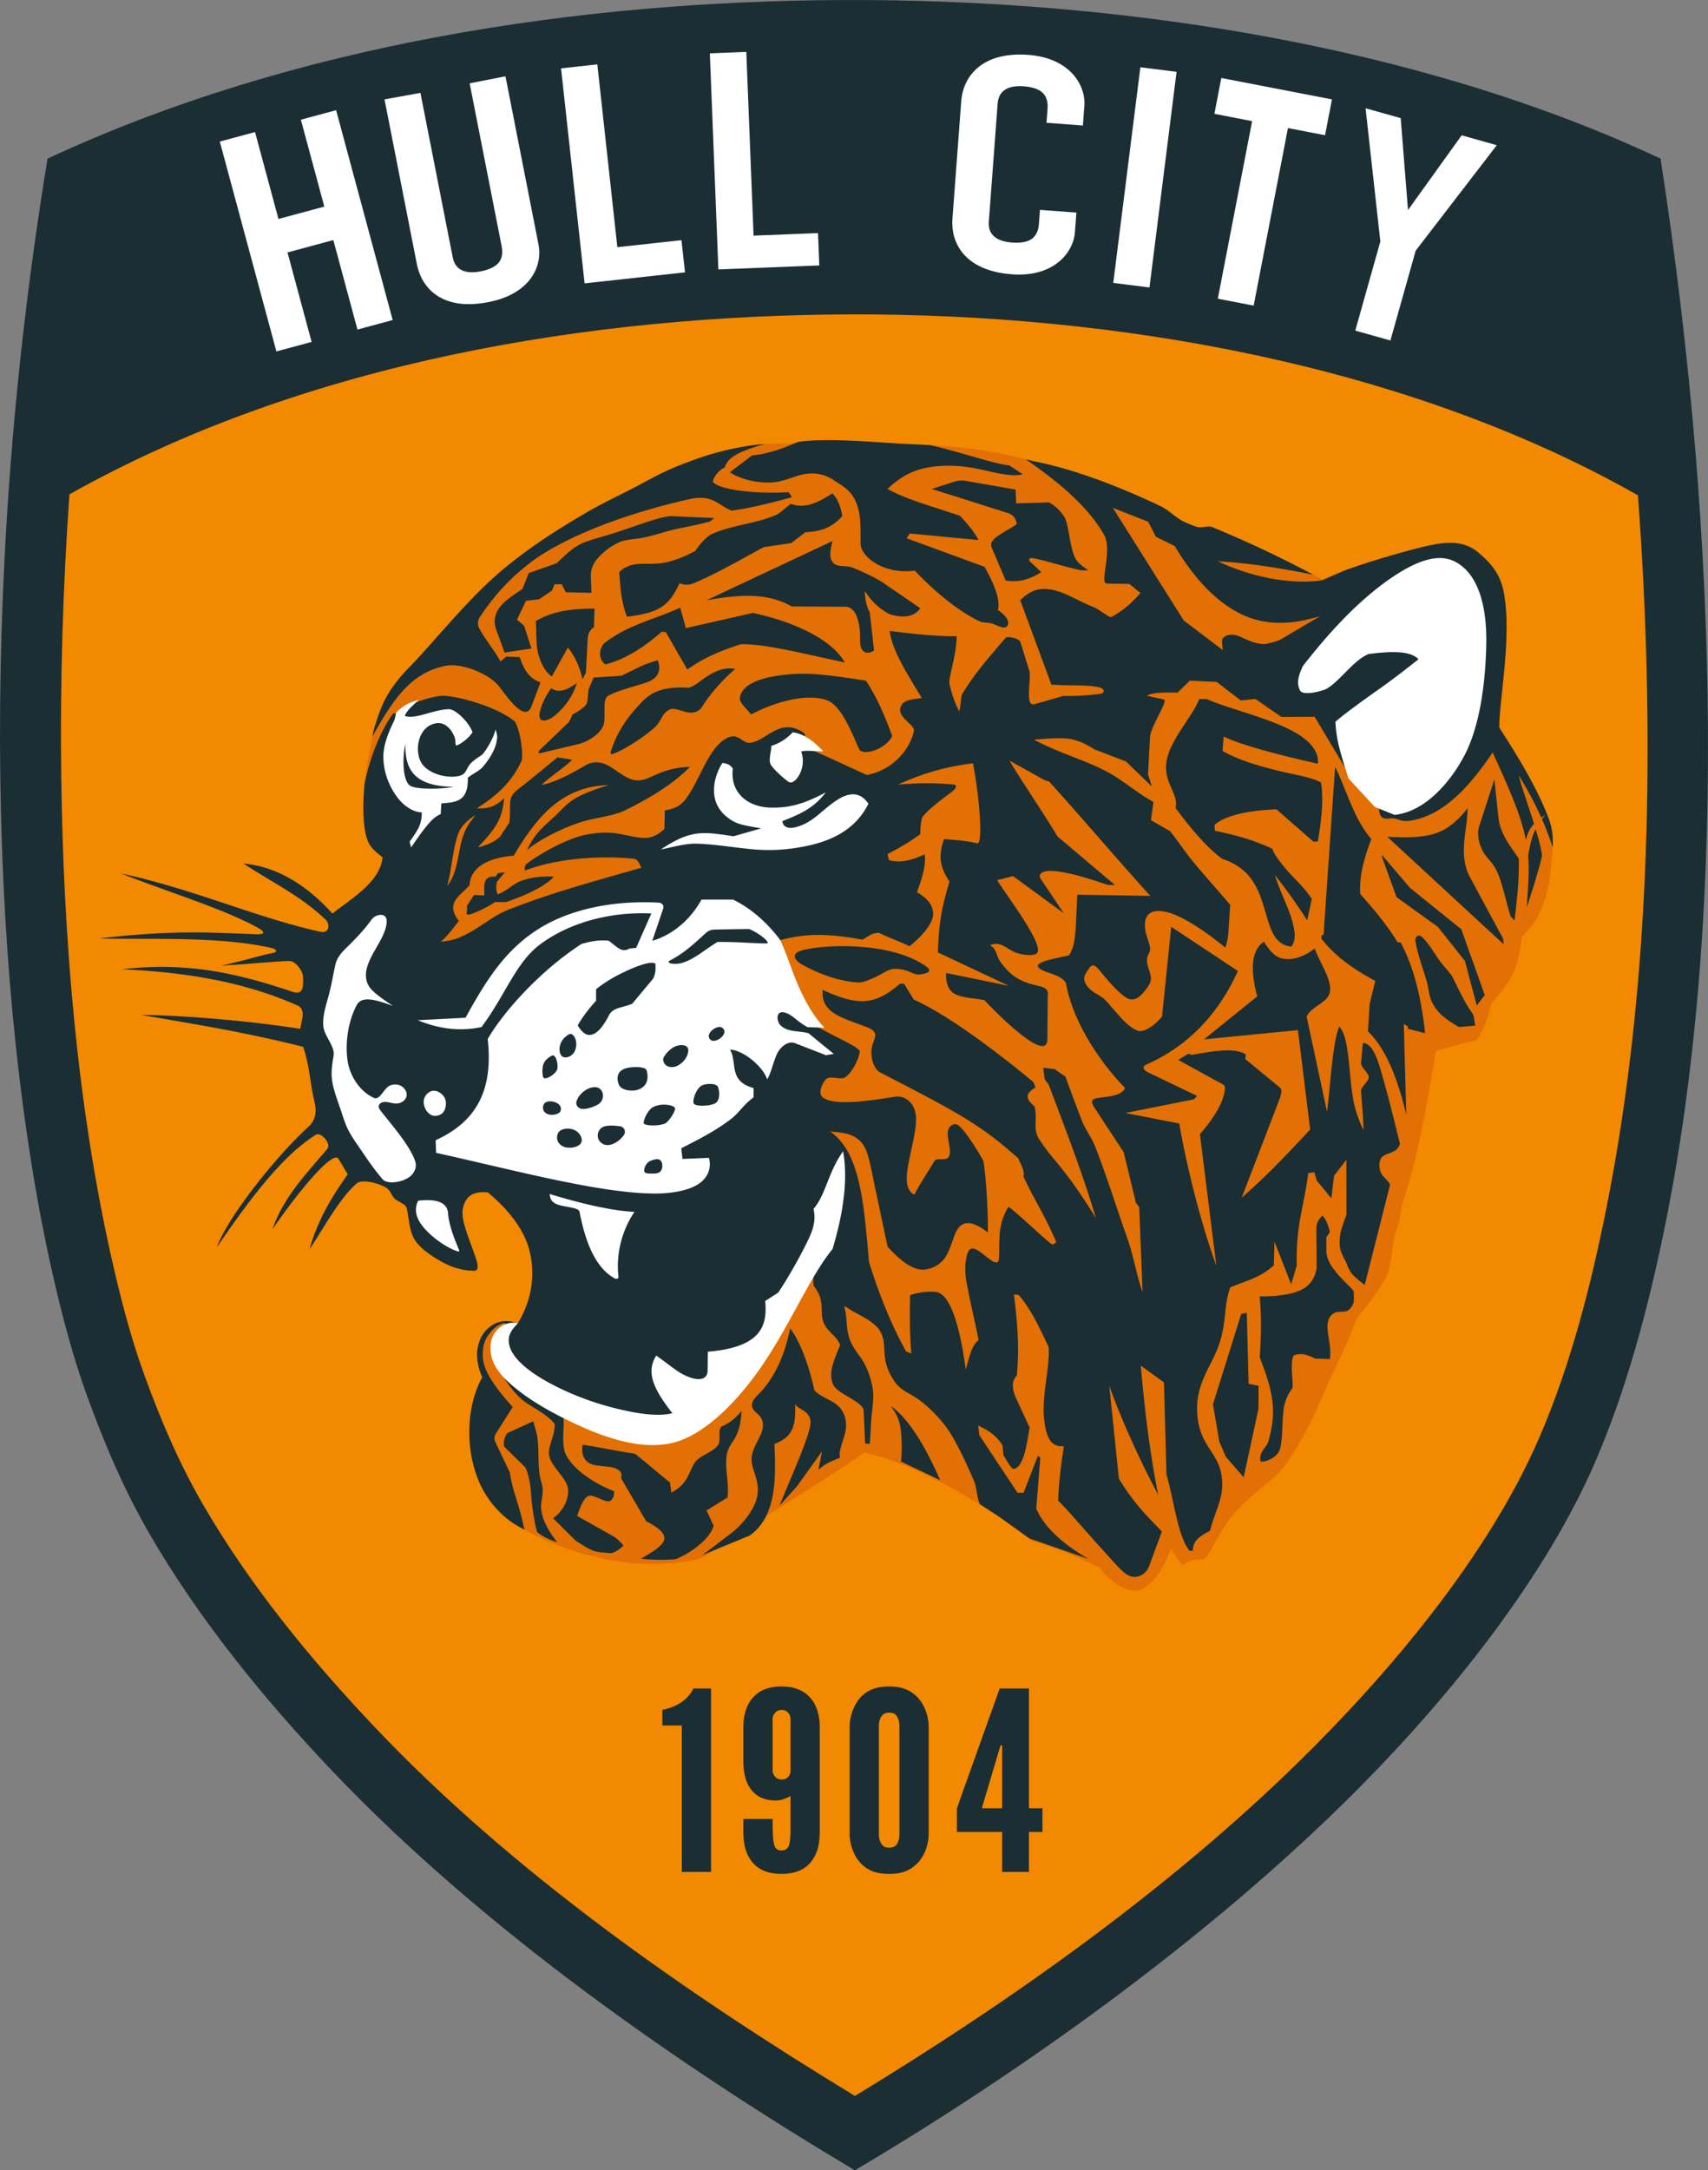
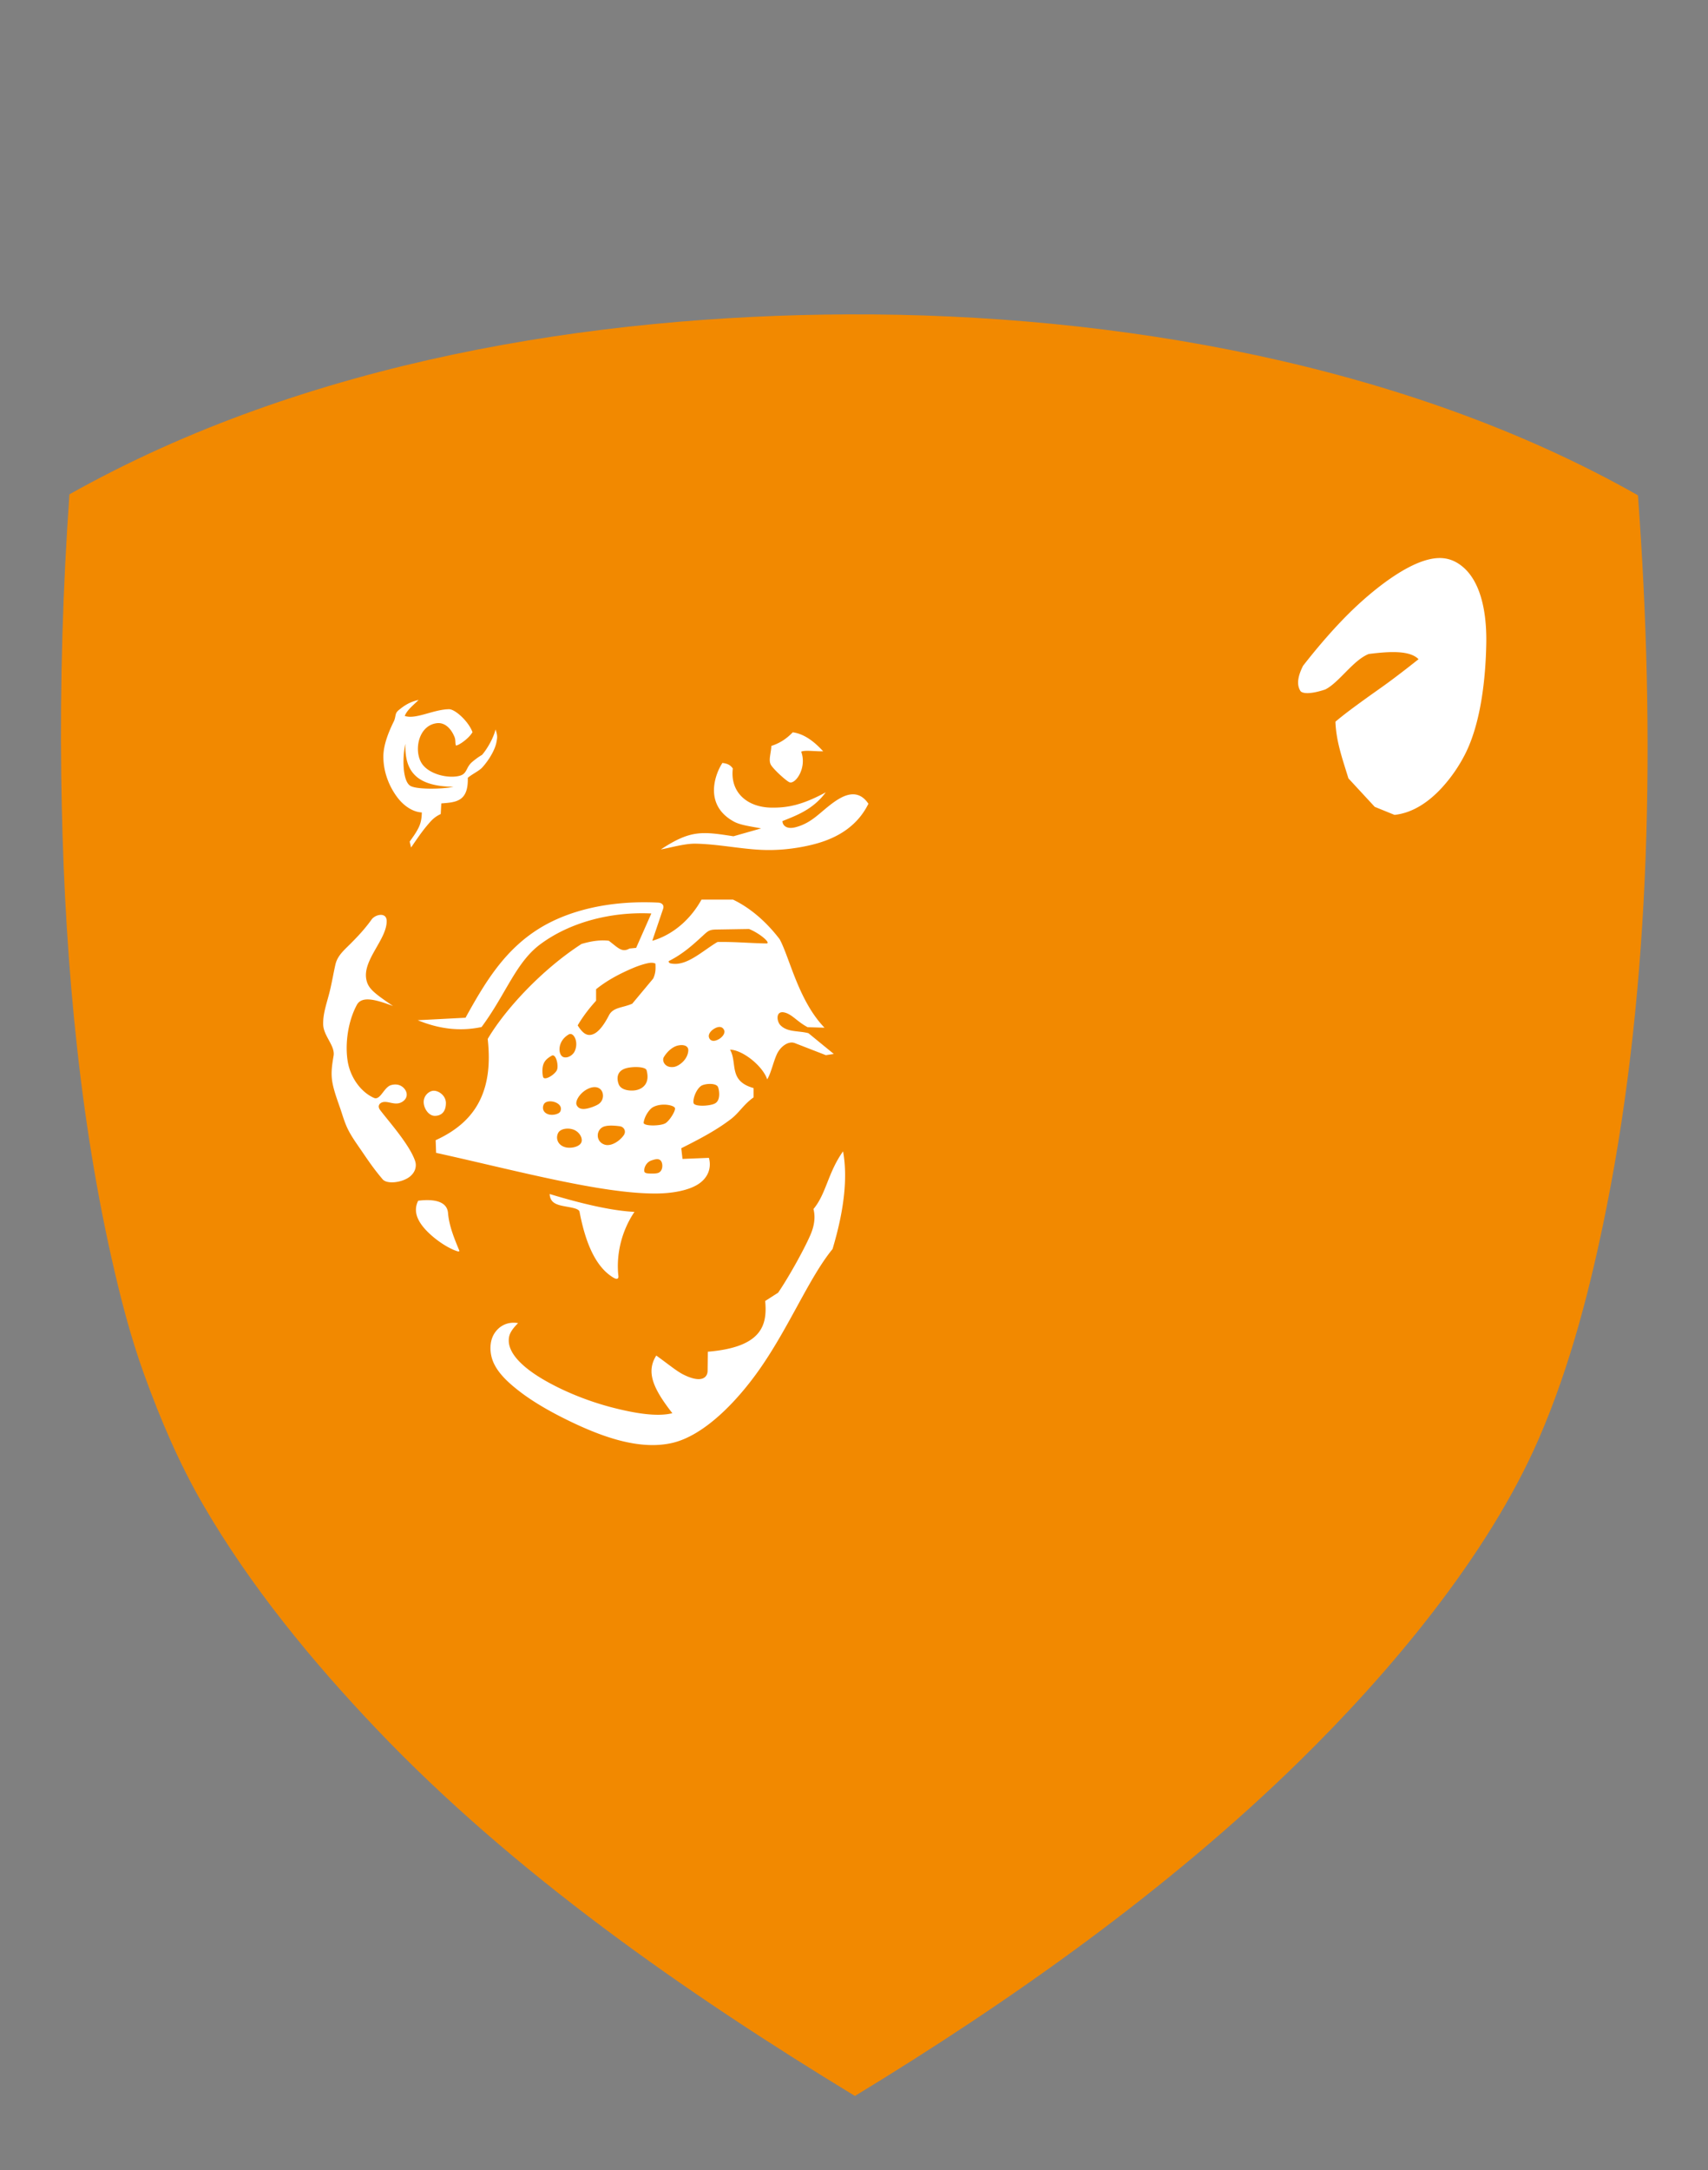
<svg xmlns="http://www.w3.org/2000/svg" width="446.338" height="566.934" viewBox="0 0 446.338 566.934">
  <rect x="0" y="0" width="446.338" height="566.934" fill="#808080" stroke="none" />
-   <path d="M86.901 178.911c64.212-29.92 139.011-41.158 207.758-41.43 71.636-.284 149.945 11.51 213.754 41.43 16.092 104.06 16.426 202.174 1.548 276.878-4.755 23.875-10.717 45.36-18.759 63.881-12.205 28.11-35.992 59.83-66.056 89.282-36.607 35.862-83.39 69.487-127.279 95.457-44.363-26.41-96.417-62.132-136.56-104.313-18.22-19.146-35.016-39.99-47.499-61.494-7.002-12.062-12.076-24.05-16.68-36.757-3.413-9.419-6.35-20.228-9.049-32.216-15.848-70.377-19.849-177.41-1.177-290.718Z" style="fill:#1b2e33;fill-rule:evenodd" transform="translate(-74.473 -137.475)" />
  <path d="M297.881 684.986c41.027-24.93 82.052-54.045 116.116-87.415 23.662-23.18 49.3-53.633 62.59-84.246 8.326-19.173 13.674-40.191 17.748-60.647 11.613-58.308 12.79-123.23 8.17-185.816-60.388-34.23-136.623-47.531-206.303-47.258-66.329.26-141.344 12.039-203.585 47.003-1.728 24.514-2.46 49.09-2.14 73.554.54 41.591 3.992 85.32 13.145 125.968 2.291 10.173 4.93 20.477 8.485 30.288 4.295 11.855 9.136 23.257 15.48 34.187 12.299 21.186 28.397 40.787 45.262 58.508 35.713 37.527 80.543 68.818 125.032 95.874" style="fill:#f28900;fill-rule:evenodd" transform="translate(-74.473 -137.475)" />
-   <path d="M247.55 588.205v-4.08c3.468-.673 6.54-2.39 8.137-5.587h4.6v47.916h-7.642v-38.25zm21.182.177c0-.38.023-.891.082-1.543q.106-.978.425-2.151a10.8 10.8 0 0 1 .979-2.369c.436-.771 1.026-1.478 1.745-2.13s1.64-1.173 2.736-1.564 2.44-.598 4.01-.609c1.533.011 2.842.218 3.95.609q1.645.585 2.76 1.565a8.5 8.5 0 0 1 1.78 2.13c.437.792.767 1.585.98 2.368q.317 1.174.424 2.151c.059.652.094 1.163.082 1.543v27.25q.018.897-.07 2.054a14 14 0 0 1-.378 2.412 9.9 9.9 0 0 1-.967 2.445 8.5 8.5 0 0 1-1.745 2.216q-1.096 1.01-2.76 1.597c-1.109.402-2.464.609-4.057.62-1.592-.011-2.948-.218-4.056-.62q-1.663-.585-2.76-1.597a8.4 8.4 0 0 1-1.745-2.216 9.8 9.8 0 0 1-.967-2.445c-.2-.837-.33-1.64-.378-2.412a22 22 0 0 1-.07-2.054v-2.998h7.641c0 1.586.024 2.922.071 3.987.047 1.076.142 1.913.283 2.532.142.608.366 1.054.672 1.314.319.261.755.392 1.31.381.46 0 .849-.098 1.167-.304.318-.196.566-.511.743-.935.141-.424.248-.967.318-1.619.071-.663.107-1.445.107-2.358v-8.996a12.3 12.3 0 0 1-1.91.858 6 6 0 0 1-1.911.315c-1.31-.01-2.441-.195-3.385-.564-.932-.37-1.71-.87-2.335-1.478a7.8 7.8 0 0 1-1.498-2 10.8 10.8 0 0 1-.837-2.238 15.5 15.5 0 0 1-.354-2.151 19 19 0 0 1-.082-1.673zm12.312-2.086c0-.207-.071-.49-.213-.815-.141-.337-.389-.641-.731-.913-.342-.26-.802-.413-1.392-.423-.542.01-.978.163-1.332.423a2.66 2.66 0 0 0-.755.913c-.165.326-.247.609-.247.815v13.886c0 .206.082.489.247.815.165.337.413.64.755.913.354.26.79.412 1.333.423.542-.01.978-.13 1.309-.347a2.13 2.13 0 0 0 .754-.783c.153-.304.248-.576.272-.825zm36.112 30.314c0 .979-.164 1.902-.377 2.782-.21.87-.516 1.68-.896 2.434a9.8 9.8 0 0 1-1.227 1.88c-.503.6-1.116 1.14-1.816 1.64a8.3 8.3 0 0 1-2.512 1.206c-.967.283-2.227.424-3.5.424s-2.546-.141-3.537-.424a8.2 8.2 0 0 1-2.547-1.206c-.7-.5-1.297-1.043-1.78-1.64a10.4 10.4 0 0 1-1.192-1.88 11.3 11.3 0 0 1-.896-2.434c-.213-.88-.377-1.803-.377-2.782v-28.228c0-.946.164-1.858.377-2.727.211-.859.518-1.668.896-2.423.33-.658.708-1.294 1.191-1.912a8.3 8.3 0 0 1 1.781-1.674c.708-.5 1.557-.89 2.547-1.184s2.263-.446 3.536-.446 2.534.152 3.501.446c.967.293 1.805.684 2.512 1.184a9 9 0 0 1 1.816 1.674 10.5 10.5 0 0 1 1.227 1.912c.378.755.685 1.564.896 2.423.213.869.377 1.781.377 2.727zm-7.641-28.228q0-.976-.236-1.695c-.16-.486-.392-.932-.755-1.304-.168-.172-.403-.289-.672-.38-.273-.093-.706-.141-1.024-.141-.448 0-.952.102-1.26.271q-.458.252-.732.652a3.6 3.6 0 0 0-.412.837 4 4 0 0 0-.224.826 7 7 0 0 0-.06.934v28.228c0 .674.097 1.26.272 1.739.178.488.43.907.79 1.26.171.169.39.29.637.38.25.093.67.145.988.142.661-.007 1.322-.182 1.673-.51.357-.335.573-.76.732-1.25.077-.24.182-.489.223-.783a7 7 0 0 0 .06-.978zm26.835 27.642h-11.817v-6.194l11.18-31.292h7.641v31.292h3.538v6.194h-3.538v10.43h-7.004zm-5.307-6.194h5.307v-16.428h-.425l-.425 1.434z" style="fill:#1b2e33;fill-rule:evenodd" transform="translate(-74.473 -137.475)" />
-   <path d="m372.475 155.043 9.462 1.19-7.082 56.334-9.463-1.19zm50.07 8.391-1.81 9.364-9.689-1.873-8.965 46.383-9.364-1.81 8.966-46.383-9.861-1.906 1.81-9.364zm-79.331-11.621c10.924.818 15.023 8.002 14.628 13.282l-.387 5.165-9.51-.712.272-3.626c.31-4.136-2.166-5.585-6.237-5.9-3.867-.298-6.535.982-6.798 4.49l-2.31 30.865c-.263 3.508 2.185 5.17 6.053 5.45 4.073.296 6.736-.768 7.046-4.904l.27-3.626 9.511.712-.386 5.164c-.396 5.28-5.519 11.775-16.443 10.957-12.78-.957-16-8.612-15.562-14.465l2.31-30.866c.439-5.852 4.902-12.932 17.543-11.986m-141.082 64.575c11.298-2.22 14.101-9.764 13.08-14.957l-8.651-44.027-9.358 1.84 8.354 42.513c.8 4.069-1.485 5.804-5.49 6.6-3.803.755-6.605-.196-7.284-3.648l-8.444-42.97-9.385 1.698 8.471 43.11c1.132 5.76 6.132 12.312 18.707 9.84zm-70.222-41.936 9.208-2.483 6.124 22.703 11.977-3.23-6.124-22.704 9.208-2.483 14.786 54.819-9.207 2.484-6.304-23.37-11.976 3.231 6.303 23.37-9.208 2.483zm95.332 37.044 26.235-2.876-.922-8.41-16.755 1.836-5.235-47.752-9.48 1.04zm34.958-3.639 26.372-1.043-.334-8.454-16.842.666-1.897-48-9.53.376zm182.218-4.898-6.603 23.46-9.18-2.585 6.55-23.272-3.86-34.81 9.18 2.584 1.907 24.007 14.024-19.523 9.18 2.584z" style="fill:#fff;fill-rule:evenodd" transform="translate(-74.473 -137.475)" />
-   <path d="M174.448 361.427c-1.607-1.264-3.12-2.54-3.78-4.074-1.8-4.184-1.704-14.496.671-24.69.404-1.734.456-3.466.994-5.162.84-2.651 1.647-5.22 2.916-7.587 1.632-3.043 3.846-5.755 5.948-7.884 6.42-6.505 15.146-17.706 24.28-25.43 6.903-5.837 14.262-10.55 21.87-15.016 3.85-2.26 7.767-4.14 11.717-6.145 2.933-1.489 5.673-3.07 8.424-4.406 2.667-1.295 5.348-2.352 8.23-3.395 8.275-2.998 17.265-4.723 24.932-4.245 7.474-1.926 21.176-.415 30.5.043 9.962.49 19.047.672 33.35 4.514 12.476 2.391 25.808 8.221 33.039 11.652 2 .949 3.252 2.224 5.01 3.4 1.366.916 2.93 1.497 4.601 2.1 1.169.42 2.978-.393 4.141.087 9.233 3.813 18.425 8.105 28.646 13.648 6.671-2.886 16.037-5.815 24.342-7.985 6.667-1.741 12.087-2.733 16.431.9 3.657 3.06 5.953 5.936 6.807 10.88 2.025 11.713-1.331 27.976-1.25 34.917 3.062 4.79 9.115 14.041 12.684 23.12 1.835 4.668 1.327 7.683.884 12.698-.88 9.952-3.587 14.952-7.63 18.742-.382 3.4-1.283 7.48-2.306 9.607-1.151 2.393-3.417 5.413-5.665 7.739-.557 2.348-1.593 6.883-4.057 9.778-3.8.825-7.268 1.893-10.454 2.655-1.674 9.86-3.587 21.982-6.853 33.694a147 147 0 0 1-1.724 5.717c-.756 2.339-.724 4.65-1.56 6.924-1.638 4.463-1.095 8.994-2.808 12.643-1.713 3.648-5.494 8.12-7.253 10.38-1.278 1.933-1.719 4.099-2.787 6.41-2.19 4.736-4.793 10.095-7.02 15.35-2.418 5.706-5.457 11.318-8.429 15.836-1.558 2.368-3.135 4-5.289 5.752-2.441 1.986-5.55 4.408-8.763 7.954-4.18 4.613-6.42 11.094-8.283 12.344-2.278-.239-3.773.296-5.368 1.402-1.261-1.501-2.185-2.58-3.154-4.306-2.54 7.22-5.713 9.726-7.903 10.765-2.333 1.107-7.52-1.305-10.605-5.726-5.627-2.86-12.712-5.627-17.957-7.126-12.505-9.7-29.046-19.58-43.574-22.992-13.989 9.67-27.978 17.61-41.967 27.28-4.043 1.426-8.258 1.681-12.489 1.789-13.821.352-27.825-4.919-36.613-10.155-4.042-2.408-7.91-6.804-9.944-11.965-3.39-8.602-2.944-19.341 1.12-26.59-3.124-7.093-.343-12.676 3.897-14.269 1.66-.623 3.543-.517 5.383.17 3.764-6.072 4.519-12.893 3.15-18.68-1.457-6.162-6.165-11.556-10.96-15.529-3.915-.396-5.802 1.01-6.51 4.053s1.504 7.584 3.45 13.453c.814 2.457.207 2.966-.605 2.956-4.599-.054-7.978-1.976-10.656-3.712-6.543-4.24-5.687-6.786-6.86-12.544-.265-1.298-2.41-1.743-3.228-2.628-.82-.886-.929-1.773-1.893-2.622-1.624-1.23-6.371-2.507-7.882-1.388-4.749 4-9.28 12.772-12.403 17.193 2.436-8.583 6.68-14.796 9.976-19.5-.617-.926-1.88-3.21-2.497-4.135-1.677-1.98-10.786 9.126-17.148 18.455 2.836-8.53 9.593-15.285 14.34-21.022 1.023-1.236-1.655-4.465-3.02-3.621-9.55 5.9-18.536 18.735-25.869 29.315 3.157-8.416 15.924-24.11 23.822-31.305 2.469-2.249 2.107-4.864 1.567-7.107-1.031-4.284-1.17-8.972-2.862-13.878-15.106-3.776-26.098-5.53-42.334-8.337 13.7.242 29.07 1.732 41.586 3.643.31-2.061 1.565-5.09-.734-6.108-11.797-5.222-25.94-8.552-45.79-9.453 18.018-2.07 31.294 1.506 44.561 5.913 2.76.917 2.835-1.437 2.652-4.09-.106-1.554-2.024-3.999-3.525-3.983-3.355.035-10.229.793-17.767 1.19 6.192-1.293 9.313-2.463 13.41-3.259 1.215-.236 1.256-.973-.419-1.355-13.67-3.114-32.165-2.13-44.774-2.468 18.314-2.152 27.81-1.605 40.4-1.1.641.026 4.503.262.607-1.856-9.069-4.93-23.635-9.344-35.453-14.016 19.271 4.18 34.584 11.298 51.916 15.21 2.769.624 2.63-2.127 1.563-3.138-6.407-6.07-12.746-9.018-21.505-14.659 9.1.805 16.962 6.08 23.262 13.078 4.32-3.556 12.496-8.082 13.1-14.708" style="fill:#e27005;fill-rule:evenodd" transform="translate(-74.473 -137.475)" />
-   <path d="M219.22 366.474c-2.268 2.527-7.333 4.886-12.484 6.63l-2.908.016c-2.343 1.536-4.759 2.662-6.886 3.336l-.59-.303a4.8 4.8 0 0 0 .125-1.983l1.858-2.908 2.71.118c-.031-2.617-.225-4.332 1.57-4.839.413-.116.67-.045 1.359-.067l.646-.91 1.777-.214-2.062 2.459c-.2 1.102-.352 2.214.22 3.292 2.252-.79 3.981-2.753 6.137-3.528 2.773-.997 5.442-1.227 8.527-1.099zm-47.397-36.645c.122-.782.266-1.559.51-2.329.84-2.65 1.647-5.22 2.916-7.586 1.632-3.043 3.846-5.755 5.948-7.884 6.42-6.505 15.146-17.706 24.28-25.43 6.903-5.837 14.262-10.55 21.87-15.016 3.85-2.26 7.767-4.14 11.717-6.145 2.933-1.489 5.673-3.07 8.424-4.406 2.667-1.295 5.348-2.352 8.23-3.395 6.082-2.203 12.55-3.72 18.595-4.178-4.851 1.402-9.728 2.986-10.386 6.086-1.777.754-3.415 3.167-3.091 3.92 2.23 2.13 11.462 3.04 19.731 2.582l.86 1.318c-4.9 1.346-10.823 2.841-15.723 3.489-3.5-1.293-4.578-3.996-10.178-3.188-22.475 4.963-36.285 12.121-42.005 16.435-2.1 1.584-4.73 3.798-6.899 6.06-2.787 2.909-4.996 5.901-6.263 7.745-.889 1.293-1.433 2.277-.51 3.967 1.529 2.798 3.901 5.6 5.433 8.4q.727-.645 1.454-1.292l3.554.162c1.185 3.554 2.618 5.61 5.419 6.58l-2.328 6.226c-1.646 4.405-6.213-2.204-8.435-5.113-2.517-3.297-9.805-6.285-14.043-5.432-8.926 1.798-13.577 8.501-19.08 18.424m227.004 150.888-7.38 23.587 1.682 9.846 1.705 3.899 4.64 5.319 3.876-17.933v-5.977l-2.585-.485-.484-18.58zm21.207-25.688c-1.02 1.077-1.58 1.992-1.572 3.232l.075 10.662c-.954 4.046-3.038 7.19-14.885 7.205.512 5.44.372 10.459.022 15.898 1.987 5.237 3.474 9.53 3.461 14.338-.007 2.519-.484 5.047-1.182 7.583-.477 1.734-2.802 2.97-2.015 5.36 2.012-.005 4.972-1.513 5.207-4.157.56-3.021.354-6.473.775-9.619.288-2.152 1.227-4.097 2.331-5.508.162-2.154-.742-6.732.308-8.482 1.888-.74 3.636-.176 5.524.808l3.89.155c.633-3.604-1.236-7.526-.363-10.159.366-1.106 1.252-1.996 2.41-2.149 1.252-.165 2.237.121 3.09-.714 1.322-1.295 1.246-2.273 1.077-4.839-2.277-2.504-7.109-6.372-7.109-10.457v-3.502l.932-1.373c-.506-1.972-1.038-3.388-1.976-4.282m44.957-113.971.983 9.356c.104.99.247 1.947.514 2.818 1.005 3.275 2.66 5.26 4.878 8.536.107 5.252-.35 9.874-1.131 16.177l-.991-1.087c-1.062-3.146-2.414-10.003-4.044-12.636-1.245-2.008-2.43-2.907-3.227-4.406-1.245-2.341-1.556-4.818-.885-6.698zm-18.732 41.345c1.874 1.94 2.712 3.633 4.318 5.9.963 1.36 2.326 2.73 3.275 4.042 1.932 3.723 3.14 6.719 5.476 9.956.347.481.453 2.555.729 3.087l-4.362.367c-3.608-2.181-5.507-3.513-7.012-6.506-.788-1.565-.93-3.918-1.42-5.587-.929-3.165-2.334-6.859-2.922-10.392-.162-.972.765-2.06 1.918-.867m-10.759-21.4 3.915 10.825 10.787 7.754 7.087 8.908 3.091 11.632 2.1-2.703-6.139-17.197-13.41-10.818-7.156-8.381zm22.457-12.374c.094 2.878-.786 6.533-.934 10.023-.123 2.89.344 5.67 1.492 7.8l8.792 16.298.085 1.378-30.394-28.068c5.007.283 9.594.23 13.123-1.07 3.315-1.222 6.03-4.005 7.836-6.361m-253.29 145.79c1.494 3.332 3.69 6.438 6.195 8.634 1.267 1.11 3.125 2.052 5.065 3.362 1.327.896 2.92 2.117 3.506 3.094-.018 3.761-2.274 6.329-1.252 8.932 1.19 3.028 4.843 5.652 4.78 8.503-.054 2.41-1.187 5.106-3.947 7.13l5.895 5.853c3.204 2.051 4.32 2.968 7.562 3.128 1.524.075 2.045.728 4.908-1.82-.613-.823-1.62-1.874-2.677-2.468l-9.409-5.286c.677-1.939 1.596-4.656 2.957-5.237 1.36-.58 4.657 2.118 5.82 1.22.594-.46.904-1.306.904-2.424-5.248-2.095-10.214-5.358-12.413-9.17-2.066-3.582.313-9.682-1.556-12.92zm6.833 42.642a64 64 0 0 1-2.176-1.238c-4.042-2.408-7.91-6.804-9.944-11.965-3.39-8.602-2.943-19.341 1.12-26.59-3.124-7.093-.343-12.676 3.898-14.268a6.6 6.6 0 0 1 2.093-.408l.05-.001h.003l.127-.002h.224l.033.002h.018l.046.001h.006l.05.002h.008l.065.004h.03l.034.003h.016l.048.004h.003l.051.004h.01l.065.006.028.002.036.003h.015l.102.01.013.002.039.004.025.003.065.008h.013l.051.008h.001l.05.007.015.002.037.005.028.004.023.003.042.007.01.001.051.008h.004l.048.009.017.003.035.006.03.006.022.004.044.008h.008l.051.01.006.002.046.009.02.004.032.007.033.007q.682.145 1.363.4c3.764-6.072 4.519-12.894 3.15-18.681-1.458-6.162-6.166-11.555-10.96-15.529-3.915-.396-5.802 1.01-6.51 4.053s1.503 7.585 3.45 13.453c.814 2.457.207 2.966-.606 2.957-4.598-.054-7.977-1.977-10.656-3.713-6.543-4.24-5.686-6.786-6.86-12.544-.265-1.298-2.409-1.742-3.228-2.628s-.928-1.773-1.893-2.621c-1.623-1.231-6.37-2.508-7.88-1.388-4.75 4-9.28 12.772-12.404 17.192 2.436-8.582 6.68-14.795 9.976-19.5-.617-.926-1.88-3.21-2.498-4.135-1.677-1.98-10.785 9.126-17.147 18.455 2.835-8.529 9.593-15.285 14.34-21.021 1.023-1.237-1.655-4.465-3.02-3.622-9.55 5.9-18.536 18.736-25.869 29.315 3.157-8.416 15.923-24.109 23.822-31.305 2.468-2.248 2.107-4.864 1.567-7.107-1.032-4.284-1.171-8.971-2.863-13.877-15.105-3.777-26.097-5.53-42.333-8.338 13.7.242 29.07 1.732 41.585 3.643.31-2.061 1.565-5.09-.733-6.108-11.798-5.222-25.94-8.552-45.79-9.453 18.018-2.07 31.294 1.506 44.561 5.914 2.76.916 2.835-1.438 2.652-4.092-.107-1.552-2.024-3.998-3.525-3.982-3.355.035-10.229.794-17.767 1.19 6.192-1.292 9.313-2.463 13.41-3.259 1.214-.236 1.256-.973-.419-1.354-13.67-3.114-32.165-2.13-44.774-2.469 18.314-2.152 27.81-1.605 40.4-1.1.64.026 4.503.262.607-1.856-9.069-4.93-23.635-9.344-35.453-14.016 19.27 4.181 34.584 11.298 51.916 15.21 2.768.624 2.63-2.126 1.562-3.137-6.406-6.071-12.745-9.018-21.504-14.66 9.1.806 16.962 6.08 23.262 13.079 4.32-3.557 12.495-8.083 13.1-14.709-1.607-1.264-3.12-2.54-3.78-4.074-1.242-2.884-1.581-8.683-.893-15.347 1.397-6.657 4.047-13.38 7.222-17.88.428-.657 1.094.008 1.742-.425 1.323-.884 1.54-1.445 3.296-2.252 1.973-.907 5.53-2.02 7.778-2.194 3.42-.263 14.796 2.831 19.254 6.77 1.249 2.277 2.09 7.1 1.777 9.96-1.964 4.64-5.488 8.718-11.735 12.622 2.37.162 4.739-.204 7.108-2.628-.498 5.1-1.76 7.524-6.881 12.828 1.845-.365 4.124-1.255 5.731-2.662l2.442-3.655c.253-.864.211-2.123.238-3.233.024-.983-.001-1.78.071-2.478.122-1.163.665-2.062 2.055-3.129 3.295-2.53 7.061-5.742 10.313-8.334l3.833.625c-2.1 2.046-5.92 4.518-8.021 6.564 3.244-.508 7.679-2.88 11.629-5.185 1.049-.612 2.977-1.187 5.322-.095s5.106 3.913 7.83 4.098c3.582.243 6.02-3.295 13.98-3.518-4.491 4.592-10.553 8.152-16.485 11.125-3.81 1.909-7.995 2.024-12.163 3.355-4.724 1.509-11.013 4.672-13.872 7.243 1.703-4.108 4.519-6.35 7.218-8.838 1.79-1.65 3.175-3.402 5.384-4.68 2.351-1.359 5.57-2.505 8.68-3.424-3.782.047-7.538.919-11.254 3.047-4.778 2.737-8.933 7.554-13.552 15.37-4.86.357-11.29 2.121-11.545 7.755-2.783 2.963-6.33 4.658-2.79 9.296-1.292 1.616-2.784 3.79-4.722 5.406 5.687-.287 9.73-3.901 14.513-6.8 1.872-1.135 4.095-1.926 6.217-2.72 10.016-3.745 20.544-6.605 31.695-9.786-.536-1.02-.917-2.253-2.012-2.364-7.11-.72-18.827-.542-28.441 3.091-.093-.363-.027-1.335.37-1.657 2.673-2.17 10.596-6.9 16.166-7.813 2.8-.459 5.137-.619 7.932-.146 2.568.434 4.97 1.132 6.973 1.09 2.36-.05 3.752-1.265 5.023-2.318l.113-4.864c2.993-.516 4.363-1.34 5.941-3.62 3.233-4.67 5.364-12.122 9.674-14.906 1.05-.677 2.098-1.068 3.246-.643 1.012.376 1.968 1.545 3.209 1.514 3.167-.08 6.175-4.109 10.142-4.071 1.214.01 2.531.403 3.992 1.407.767.505.367 2.297.448 3.148.068.71.332.74.812.952 2.392 1.055 8.148 3.653 15.29 6.966 6.675-1.188 11.403-6.657 12.343-11.592.272-1.431-4.263-3.448-3.552-5.914.64-2.226 2.838-2.152 5.597-2.607-3.527-5.897-7.701-12.198-8.4-17.53 6.98.94 13.564 1.512 17.528 1.374-.111 5.422-2.246 10.908-1.868 12.551.299 1.297 1.079 4.476 2.551 7.078.483-2.149.402-3.97.846-4.68 3.623-5.79 6.723-9.184 11.19-14.427.566-.664 3.6.12 3.878.947.991 2.955 1.654 5.362 2.429 7.7.47 2.42-1.315 9.362 1.33 8.602l7.518-2.16c2.712.1 6.707-.152 9.562-.518 1.257-.161 1.532-1.385-.528-1.792-3.377-.669-7.994-.297-12.16-.634l-8.136-22.037c3.14-3.15 6.178-3.733 10.907-1.985 1.71.632 3.949 1.851 6.36 2.967.937.433 1.214.489 2.286.997 1.182.56 2.696 1.825 4.063 2.464 2.154-1.05 4.937-3.026 7.791-6.338l-2.889-2.376-5.953-.091c-1.943-.233 1.686-8.706-.742-12.897-4.597-7.935-12.852-14.311-20.384-19.587q.969.246 1.971.515c12.477 2.391 25.809 8.221 33.04 11.652 2 .95 3.252 2.224 5.01 3.401 1.366.915 2.93 1.496 4.601 2.099 1.169.42 2.977-.393 4.141.088a294 294 0 0 1 26.366 12.422c-8.805-1.817-17.288-3.088-24.922-3.51 9.79 4.642 20.393 6.103 27.384 4.928l5.594-2.472c5.765-2.1 12.452-4.108 18.566-5.706 6.667-1.741 12.087-2.733 16.43.9 3.658 3.06 5.954 5.936 6.808 10.88 2.025 11.713-1.331 27.976-1.25 34.917 3.062 4.79 9.115 14.042 12.684 23.12 1.213 3.085 1.402 5.448 1.263 8.143a73 73 0 0 0-2.787-7.347c.239-.312.51-.663.824-1.08q-.535.33-1.006.67-2.436-5.447-5.913-11.054c.512 2.237 2.455 7.687 4.02 12.697-.703.76-1.21 1.55-1.546 2.38a16 16 0 0 0-.592 1.826l-.051-.266c-1.473-7.649-6.512-17.743-8.616-22.614-5.194 7.653-10.77 14.074-17.507 16.73-1.505.594-3.652 1.205-5.332 1.195-1.15-.007-1.824-.52-2.947-.678-1.08-.151-1.857.335-2.971-.203-1.025-.495-1.348-3.135-.083-3.773l-8.358-6.977-9.33-15.6-8.694.032-6.788-4.686-3.825.389-6.3-4.847-7.028-.323-3.188 3.129c-4.47-.108-6.936.075-7.96.83l4.348.948c1.318.287-3.443 7.02-3.592 9.847l-.514 9.72.992 3.152-6.757-6.522-8.158-3.13c-1.805-1.052-3.271-2.022-5.997-2.67-1.969-.467-6.411-.238-9.886.125 7.605 3.944 12.612 4.98 18.946 8.278 4.06 2.114 8.263 5.844 12.278 7.958l-.647 4.781 5.003 2.884c2.444 3.061 3.383 4.75 5.88 7.81 2.743 3.363 7.051 8.1 9.85 11.462-.437 3.703-.227 8.537-1.309 11.11-4.038-3.258-13.853-10.88-18.865-9.355-1.905.58-2.375 2.48-2.044 4.756.2 1.365.867 2.868 1.184 4.3.374 1.683-.83 2.028-.736 3.775.094 1.748 1.167 3.453.986 4.957-.143 1.184-1.07 2.254-1.77 3.118-1.344 1.665-2.725 2.406-4.133 1.803-1.549-.664-4.213-3.443-6.068-5.678s-2.903-3.929-4.015-2.426c-.717.969-1.124 1.642-1.301 2.195-.551 1.722 1.231 3.5 2.538 4.312.992.616 2.123 1.18 3.008 2.118 2.625 2.783 5.253 6.665 8.3 7.837 1.69.65 4.686-1.582 6.379-3.677l2.401-23.447 17.427 11.536c-5.045 11.054-12.643 19.416-23.998 24.49-1.157.518-.602 1.453.544 2.003l12.782 6.141-.854.897-17.856 3.561 14.055 2.747c1.778 10.609 5.817 26.701 9.694 37.149l-4.297-34.403c1.15-1.225 3.474-4.106 4.894-6.794 1.42-2.689 2.09-5.628 1.296-6.064l-11.853-6.5 2.69-1.644c.335.13.596.382 1.016.308 4.413-.777 10.813-2.084 13.924-.124l-.077 1.27 8.642 7.103c.89.558 1.066 1.264.205 3.508l-9.816 25.578c6.609-5.773 11.441-10.899 17.889-17.802l-3.188-25.98-24.556 2.423 13.91-11.23c-1.837-6.987-1.573-12.049 1.76-14.296 1.806 2.866 3.164 4.235 5.424 4.505 2.561.307 5.407-.796 7.824-2.728 1.616 4.227 4.2 7.648 4.04 10.905-.161 3.258-4.686 3.932-6.14 6.866l5.332 24.88c.924-7 1.45-18.364 3.23-22.295 2.613 3.067 2.345 11.245 3.535 18.62.502 3.115 1.663 6.22 2.766 8.522-.054-3.931-.43-6.893-.646-10.34.08-1.104 1.94-2.37 2.02-3.473.08-1.104-2.1-2.693-2.02-3.797.215-1.885.27-3.285.485-5.17 1.809-.042 3.175 2.193 4.356 6.055 1.843 6.024 4.209 15.64 5.337 20.28-1.023 3.284-5.033 1.69-5.331 5.007-.315 3.503 1.939 3.77 2.746 5.655l-6.623 26.172c-1.228-.918-2.232-1.78-3.05-2.592-1.106-1.101-1.597-2.96-2.126-3.928-1.163-2.127-1.45-3.174-1.363-5.158.11-2.515.848-4.013 1.768-6.692l-.024-14.317-3.217 4.15-.713 5.92-3.8-4.634-.649-2.183-1.58.21c-1.004 8.248-3.3 13.675-3.011 24.185l-1.46 4.865-4.363-11.135-.161 6.205c-3.724 3.248-6.52 3.772-11.375 5.728-1.768 4.792-.884 8.735-2.93 14.89-1.804 5.43-5.891 9.841-5.754 17.098.17 9.085 5.203 10.674 6.305 16.687s-1.501 9.19-2.93 14.935c-3.148 1.629-4.37 2.71-4.502 5.2l-.786.035c-3.06-3.375-4.224-13.657-6.085-19.918l-.657-24.09-6.052-4.371c.952 11.04 2.323 22.638 4.533 33.678-4.093-7.54-9.487-19.118-12.772-28.434l2.52 24.308c4.063 6.503 6.511 8.88 11.221 13.767l-3.313 9.006c-.805 2.19-2.779 2.992-4.15 2.845-2.285-.246-4.397-3.133-7.596-6.607-4.808-5.222-10.28-11.765-12.06-13.27.203-4.739.764-9.478 1.506-14.217-2 .103-3.221-.708-3.933-2.129-1.074-2.14-1.555-5.953-1.267-9.836.394-5.324 1.482-9.93 1.242-13.949-2.067-4.373-4.706-10.135-7.888-13.667l-1.203-.046c.964 7.569 1.46 14.062.74 21.216-1.446 1.217-1.206 3.628-.15 5.91l3.52 7.602c-.694 3.94-1.43 10.082-4.005 10.788-.75.205-1.725-1.772-2.848-3.627l-.23-2.505c-1.702-2.72-3.684-3.91-6.356-5.175l.28 2.483 10.009 15.083 1.557-.009 3.787-9.725.584.612-1.047 13.251c1.914 4.376 6.103 8.751 13.618 13.127l-15.38-5.332-7.974-5.713-4.915-3.187c-.751-1.098-.942-4.435-1.47-5.748-1.291-3.083-3.607-8.31-5.94-12.231-2-3.361-5.255-6.882-8.415-9.228-2.458-1.825-4.875-2.435-6.57-4.928-4.304-6.329-1.377-9.574-3.972-13.46-1.22-1.829-4.088-3.353-6.485-4.624-1.089-.577-1.639-1.104-2.672-1.582.186.948.425 1.9.514 2.852.197 2.098.205 4.207 1.116 6.315 1.703 3.943 4.136 4.506 5.707 11.797.542 2.518.018 5.383-.22 8.054-.24 2.671-.242 5.162-.472 6.965l-1.192-.092-.406-8.87c-.993-2.544-7.017-4.12-8.008-6.66-1.274-3.268.43-6.465 1.901-10.219-.924-2.37-3.342-3.394-4.355-5.883-1.14-2.8.592-5.545-2.471-9.39-.356-.447-.268-3.438.27-6.222l-8.077 15.025-27.142 28.434-23.767-2.35-22.438-15.26.418-10.155c-1.18.277-2.244.828-3.229 1.816-.581.584-1.064 1.256-1.468 1.885-.922 1.438-1.25 3.392-1.119 5.365.23 3.447 2.705 7.268 7.79 12.964l-4.117 6.5c-.544.859-.93 1.577-.32 2.855l3.71 7.77c.454 3.332 1.473 6.08 2.435 9.403a71 71 0 0 1 1.344 5.501zm-5.249-21.675 5.493 5.397c.384.707.968 2.446 1.281 4.646.212 1.49.245 2.913.44 4.65.283 2.538.76 5.433 1.349 7.571 1.588 1.293 3.295 2.057 5.287 2.703-2.551-3.258-3.952-6.007-4.216-8.79-.159-1.67.533-3.177.381-5.312-.078-1.09-.552-2.155-.728-3.235-.477-2.931-.257-6.452-.551-9.401-.177-1.77-.65-2.795-1.143-4.874l-6.807 3.091c-.754 1.077-1.109 2.262-.786 3.554m74.705-30.888c2.638 3.339 5.008 10.046 6.336 16.154 1.668 1.806 4.242 2.352 6.081 3.963 1.867 1.635 2.53 4.313 2.04 6.708-.537 2.617-1.972 5.412-1.393 6.919-2.316.97-3.706 1.41-5.698 3.187l.97-4.846-6.514 9.098-4.59 5.075c3.096-7.647 7.07-16.334 7.975-20.657.93-4.45-3.802-4.287-3.937-6.118.355 6.47-.924 8.948-5.375 10.685.378 8.778.617 18.978-6.493 23.932l-12.409 5.126c2.478-1.777 5.067-3.82 7.432-5.61 2.966-2.247 6.25-6.181 6.943-9.705.853-4.336-1.553-6.753-1.436-9.922s2.638-5.54 2.91-8.138c.34-3.231-1.932-3.409-2.663-5.05-.568-1.277.39-2.469 1.354-3.418 4.574-4.497 7.12-10.759 8.467-17.383m26.334 20.27c1.435 2.116 2.128 3.275 2.497 5.715.37 2.439.416 6.018.14 8.78l10.23 4.87c-3.745-8.522-7.937-15.8-12.867-19.366zm-80.574 10.103c4.47.646 9.22 1.712 13.69 2.358 3.015 2.37 6.17 5.158 9.186 7.528 0 1.023.28 1.627.28 2.65 4.468-2.378 4.413-5.123 6.134-7.824 1.16-1.82 4.707-2.754 6.01-4.476 1.013-1.338-.072-3.647.942-4.987 1.723-.646 3.586-1.99 5.31-4.091-.497 8.091-3.235 7.673-3.892 11.563-.58 3.432.756 7.674.175 11.107-1.723.97-3.726 2.358-5.449 3.328l1.853 4c-.994 3.65-6.373 7.365-9.953 8.754-3.392.236-5.667.192-9.06-.131 3.111-1.745 5.326-3.217 5.97-4.612.83-1.793-1.326-3.519-4.599-5.2l-6.55-11.234c.445-1.313-.267-2.068-1.48-2.564-1.516-.62-4.07-.478-5.815-.964-2.418-.673-3.203-2.828-2.752-5.205m91.258-249.67 19.714 6.244c.87.275 2.147.727 2.494 2.927-1.315 1-3.542 2.088-5.067 3.201-1.223.894-1.994 1.755-1.476 2.975l3.635 8.563c3.001.56 6.281-.172 9.283-2.197l-3.026-2.855c-.303-.286-.12-.986.888-.786 3.517.697 7.658 2.106 12.433 3.146.314.068 1.754-.003 2.07.06-2.074-1.409-2.986-2.121-3.607-3.51-1.472-3.29-1.498-8.827-2.864-10.709-.852-1.173-1.666-2.28-3.825-3.55l-8.606.25-.161-3.598-12.798-2.226c-1.674-.276-2.281-.123-3.896.386zm100.864 71.774c-10.668-2.403-20.204-4.945-24.6-7.109l-.28 3.782c3.396 1.916 7.102 3.169 10.913 4.216 2.143.59 4.538 1.192 6.861 1.69 2.988.642 5.86 1.204 7.936 2.311.807 4.495-.044 11.08-.83 15.414l-1.1.087-9.702-8.48c-7.37.275-13.536 1.641-16.165 4.07l.053 1.52c4.9 1.049 9.273 2.085 14.98 4.685.76 1.87 1.825 3.092 3.036 4.62 2.314 2.92 5.03 5.017 7.326 8.51l-1.196 5.589c-2.538-3.942-5.496-8.163-8.454-11.825 1.732 5.387 3.759 8.663 4.788 12.964.538 2.253.672 4.29-.513 5.733-7.507-.815-5.238-12.3-11.542-19.003-1.606-1.708-3.905-3.107-6.53-3.938-4.11-3.123-7.877-7.54-12.139-13.247.856-3.857-3.23-6.51-2.374-12.141.866-5.707 6.66-11.508 8.557-16.337h1.938c7.588 3.357 22.71 6.207 27.457 12.21 1.095 1.384 1.787 2.728 1.58 4.679m4.524.843-3.012 43.842-.488.103-.076.889c3.136 4.16 7.924 7.768 14.077 11.067l-1.454 5.896-.463 7.27c3.716 3.58 7.162 9.785 10.017 21.767l-.647-23.705 1.089.662-.053.592 4.532 1.17c-1.399-12.885-4.207-19.58-6.413-23.741l-.738.027c-2.804-4.532-6.12-8.528-9.785-12.628-.356-4.79 1.077-9.578 2.88-14.366-4.771-5.636-6.31-12.564-9.466-18.846zm-131.368-58.994L259.08 294.28c5.203-.946 9.908-1.423 13.984-.994 3.17.334 5.961 1.273 8.311 2.61l14.269.079c2.01.283 2.81 2.263 3.306 4.666.475 2.303.092 4.51.46 5.793.287.999 1.403 2.408 3.474.933l-1.125-9.93c-1.006-1.807-1.174-3.753-1.342-5.558 1.548 2.02 2.818 4.04 6.564 6.06 2.666.74 5.978 1.233 7.998-1.58l-8.875-6.057c-2.155-1.657-6.716-3.722-8.835-4.545-1.785-.694-3.95-.035-5.025-1.217-1.121-1.232-.9-2.908-.25-5.717zm-66.782 37.074c-1.107 3.581-3.224 6.381-5.605 8.36-.787.656-1.442 1.114-2.455 1.361-1.287.316-2.084-.391-1.546-2.417.584-2.2 1.549-4.064 2.902-5.921 2.107 1.402 4.382.288 6.704-1.383m41.38-3.685c-3.687 3.235-6.554 6.547-8.732 9.997-.689 1.091-2.123 1.593-3.473 1.385-1.733-.266-3.79-1.391-4.977-.758-2.102 1.121-2.007 2.925-3.786 4.583-2.966 2.763-8.995 6.496-11.262 7.05-.202.05-.404-.203-.345-.403 2.013-6.86 6.394-11.303 8.22-13.25 1.111-1.185 2.512-2.188 4.07-2.783 2.432-.929 5.25-1.067 7.955-.901.53.032 1.999-.846 2.524-1.227 2.125-1.54 5.634-4.474 9.807-3.693zm-51.051 21.164 7.668-7.348.894-1.941c1.937-.93 3.302-2.169 3.515-2.51.553-.887.386-2.253.686-4.114l1.292-2.989 7.27-.485c2.962-1.346 5.219-2.854 9.473-4.039 1.13 3.043-.272 4.838-2.768 5.736-2.697.97-8.844 2.488-10.348 3.674-1.373 1.083-.43 4.888-.95 7.157-.57 2.492-4.122 4.727-6.635 5.324l-9.855 2.343c-.679.161-.748-.323-.242-.808m-1.05-33.684c.18 3.187.09 5.574.387 7.365.573 3.45 2.35 6.322 3.813 7.094l4.163-7.512c1.428 1.615 3.053 4.55 3.834 8.32l.889-1.777.484-9.017c.058-1.076.566-2.158 1.616-2.858l.162-4.847c-6.429.007-10.859.694-15.348 3.232m46.609-26.9-1.05.889c-2.474.699-5.822 1.345-8.689 1.958-2.866.614-5.816 1.68-8.624 2.25-2.031.412-4.27.469-5.952 1.022-2.167.929-3.828 1.992-5.851 4.094-1.352 1.405-2.16 3.115-2.07 5.298l.167 4.038-6.705-.162-1.05-2.1h-1.858l-.698 1.645-3.318 2.271-3.496.446-2.343 4.928 1.858 1.534 1.939 5.978-7.028 1.05-2.181-5.978c-.842-2.309-.352-4.466 1.394-6.432 1.359-1.53 3.67-2.946 5.472-4.23l1.616-4.12 7.189-2.504c1.858-1.616 3.901-3.91 6.543-5.17 2.085-.995 6.125-1.93 9.433-3.035 5.703-1.903 11.877-4.298 14.397-4.154zm30.916-6.44c1.83 1.968 2.208 4.258 2.585 5.903-2.746 3.07-5.525 4.038-9.672 4.253l-3.715 2.834-7.1 1.043c-4.793 2.478-12.054 6.854-18.544 9.502-1.137.463-2.402.428-3.533-.057-2.8 6.193-5.686 7.723-13.71 8.746-1.548-3.931-1.77-7.723-2.026-11.654 3.465-3.396 7.657-1.528 12.065-2.522 2.825-.638 4.935-1.498 7.872-3.045.4-.857 2.674-3.652 4.205-4.347 5.47-2.482 11.747-2.703 17.216-5.185 1.293-.916 2.306-1.831 3.458-2.746 4.051 1.555 7.727-.765 10.899-2.725m3.21 44.157c-3.69-6.41-14.093-10.821-24.029-12.924l-17.5 3.964-1.468-5.33c-7.032 3.177-13.44 4.413-19.592 9.068-1.401 1.06-2.162 4.193.035 5.729 5.27-1.237 10.628-4.9 14.767-8.563l1.08.208 5.553 9.713q5.412-3.96 14.055-6.624c6.517-.054 15.09 2.229 27.098 4.76zm5.536 4.773c-12.455-1.943-16.409-2.214-22.829-1.335-3.744.513-9.531 1.928-10.123 5.785-.196 1.284 1.5 2.571 2.946 4.361 5.927-3.129 14.271-5.618 19.753-3.731 3.998 1.376 6.97 9.577 8.445 12.735.593 1.27 3.137.958 5.194-.105s3.63-2.878 3.4-3.493c-2.268-6.042-3.986-9.91-6.786-14.217m-17.721-62.365c7.751-1.162 19.708.105 28.108.518 2.161.106 4.28.198 6.422.316 8.183 1.875 16.14 4.777 20.672 5.309l3.476 2.305c-3.336.954-9.326-1.12-13.923-1.817-3.574-.542-6.908-.506-9.56-.16-5.024.657-8.313 2.498-11.841 5.811 5.068 2.798 12.066 4.661 18.924 7.013 1.778 1.83 4 4.5 4.846 6.331l-17.924-1.712-.864 1.242 20.404 7.482c1.992 3.662 4.266 8.25 3.458 11.266.754.484 3.345 2.419 2.541 4.008-.668 1.323-2.762-.091-4.154-.501-1.056-.312-2.112-.085-3.112-.544-5.25-2.41-11.725-7.652-16.99-13.26-8.076 1.125-14.179-3.622-14.172-7.129.006-3.593.03-6.27-.423-8.316-1.157-5.23-3.888-6.354-6.555-8.174a10.26 10.26 0 0 0-6.34-1.745c-3.213.19-5.854 1.885-9.045 2.263-3.922.466-8.986-.66-11.77-2.586l5.77-4.37c4.59-.526 8.248-1.908 12.052-3.55m-84.3 97.466c-1.635 2.166-2.08 2.574-2.985 4.782-1.726 4.216-1.312 9.861-4.442 13.754 1.05-3.232 1.541-10.279 2.982-13.842.689-1.703 2.103-3.24 4.445-4.694m277.023 3.65c.85 2.81 1.523 5.368 1.677 6.984-1.067 4.68-3.103 10.653-4.008 13.556.452-6.235.69-9.832.363-13.538.394-2.052.741-4.089 1.47-5.87.18-.439.342-.807.498-1.131zm-110.484-83.9 18.522 29.412 10.2 7.746-.183-1.973c-.162-1.742 1.718-2.157 3.04-2.01 2.064.23 4.264 2.225 7.739 2.403.892.046 3.71-.693 4.856-1.371l10.052-5.956c-7.528 2.377-14.465 2.564-20.808-.55-6.342-3.116-12.095-9.12-17.254-17.728l-4.912-2.418-2.009-3.92zm-27.037 66.011 9.16 5.093 1.223.391c8.724 9.586 17.728 20.29 26.452 29.876-6.032-.108-13.041-.216-19.073-.324-.538 8.994-.164 12.656-2.156 15.833-2.37.646-7.259 1.292-8.174 2.585.053 2.046 5.696 1.83 7.366 4.685 1.56 9.128 7.84 19.564 15.435 27.4-.909 2.153-4.628 2.21-6.921 2.578-2.386.385-1.877 1.175-.984 2.704l7.55 11.493 3.185 13.178.864 1.13.882 22.283c-1.47-4.108-2.455-9.831-3.923-13.938-2.89-8.078-5.444-16.476-8.466-24.114-1.007-2.546-2.498-4.29-3.496-6.868a469 469 0 0 1-4.266-11.407l-2.868-1.983-2.942-.355.383 2.94c.276.734.833.91 1.109 1.643 4.153 11.005 9.107 23.85 12.278 34.695-8.633-13.928-11.073-14.701-14.898-20.713-1.672-2.628-.263-5.221-1.161-8.472-2.047-1.724-2.735-3.168.226-4.89-.107-.647-.311-.734-.419-1.38-11.794-9.775-23.587-18.186-31.342-21.605l-2.55-4.167-1.07.01c-6.57 5.708-11.039 5.815-20.194 1.615-.488 5.905 4.73 7.153 11.203 9.591 1.106.417 2.75 1.096 2.528 2.517-.142.906-.777 2.005-.95 3.397-.278 2.227.625 5.206 2.137 5.988 19.892 10.294 26.178 13.524 36.134 22.45.754 1.579 1.816 3.496 1.414 4.776 2.606 5.723 5.587 10.104 8.602 17.196l-.904.587c-.48.313-7.831-7.034-11.6-9.861-3.07 4.954-2.197 9.166-2.52 13.798-.665 3.22-6.197-5.046-7.86-2.32-.783 1.284-1.28 4.581-.575 8.332 1.099 5.853 2.303 10.717 3.147 14.99-1.885 1.508-2.447 4.588-3.362 7.711-1.723-12.603-4.353-20.062-7.99-20.269-2.32-.132-4.18.093-6.55.839-.128 5.277-.117 9.996.314 15.273l-1.355-.558c-3.798-6.682-7.209-15.336-9.694-23.3-.74-8.366-1.328-15.59-2.77-21.377-1.538-6.16-3.689-10.114-7.41-12.829 2.166.42 7.039-.03 9.2 4.501 1.099 2.307 1.725 6.348 2.644 10.62 1.259 5.854 2.565 12.146 3.18 15.016 2.626 2.867 6.26 6.332 9.664 5.984 1.734-.176 4.056-1.07 5.492-3.334 1.846-2.91 2.067-6.625 3.974-8.15 1.836-1.47 4.546-.224 7.043 1.806.196-3.788-.395-14.56-1.15-18.73-1.95-3.491-5.318-8.68-6.767-9.425-1.009-.518-2.35.393-2.506 1.821-.202 1.836.907 4.533.424 6.144-.588 1.96-3.208.261-4.022 1.649-1.767 3.013-3.836 6.01-5.161 8.686-2.135-1.22-2.198-3.728-1.771-6.7.625-4.344 2.34-9.682 2.206-13.443-.134-3.798-2.84-5.883-5.527-5.465-7.349 1.143-15.93 2.426-18.84.147-1.4-1.095-.04-3.872.877-4.743 1.178-1.121 4.15.515 5.24-.697 1.616-1.239 3.316-4.518 3.554-6.462.121-.984-4.313-2.883-8.433-5.09-5.297-2.84-10.994-6.2-15.477-8.804-.108-5.062 1.182-9.705 1.074-14.767 5.77-1.425 10.77-3.007 23.53-.62 1.692-.94 2.324-1.703 4.293-1.79 2.908 1.4 5.117 2.1 8.025 3.5 2.414-1.893 6.192-5.66 6.165-8.421-.022-2.148-1.328-4.02-4.226-5.681.905-2.504 2.53-6.96 1.991-9.895-2.208 1.023-5.835 2.562-9.336 1.485-.107-.431-.215-1.141-.323-1.572 2.962-1.551 5.74-3.103 8.54-5.213-.03-.781.058-3.274.56-4.474 2.199-2.68 5.957-5.197 7.798-6.658 1.104-.877 1.29-1.706.428-1.793-4.79-.482-9.96-.42-14.592 0 6.57-3.036 13-4.792 19.57-5.545 1.62 8.245 2.732 21.265 1.11 20.893-3.946-.906-6.277-.84-8.647-1.13-1.454 3.984-1.34 7.13 1.407 11.116-2.1 7-2.725 10.543-3.048 18.513l18.557 8.724-16.435-3.361c-.108 6.893 4.343 6.022 10.051 7.099 3.608 3.877 16.393 16.611 16.444 10.235l.088-10.89c.009-1.153.424-2.165-1.528-2.818-1.738-.581-4.407-.75-7.32-2.835-1.192-.853-2.41-2.185-3.585-3.801-.915-1.257-.965-3.385-2.636-4.195.765-.435 1.866-.566 3.118-.06 1.106.446 2.332 1.484 3.55 1.926 1.702.617 4.031.938 5.317.375 3.181-1.393-8.663-16.6-10.12-19.279l4.156-1.056 13.248 9.693-6.192-9.23c-.538-2.047 2.679-3.395 17.65 1.829l1.911.031-14.984-12.663c-3.77-6.247-8.832-13.603-12.602-19.85m-21.657 53.864c-9.495-6.891-27.988-5.757-32.788-4.191-3.21 1.047-.872 2.98.162 3.554 4.478 2.487 9.794 4.504 14.981 4.75.899.043 3.184-.824 4.902-1.712 1.718-.889 2.87-1.799 4.298-1.84 3.752-.107 4.723 1.64 6.638 1.457.817-.077 3.901-.497 1.807-2.018" style="fill:#1b2e33;fill-rule:evenodd" transform="translate(-74.473 -137.475)" />
  <path d="M187.815 422.401c1.45 0 3.184 1.375 3.184 3.21 0 2.26-1.175 3.349-2.904 3.349-1.59 0-2.905-1.934-2.905-3.629s1.455-2.93 2.625-2.93m102.446-77.95c-6.405 3.463-10.245 4.051-14.232 3.994-6.222-.089-10.811-3.93-10.054-10.221-.646-.945-1.45-1.294-2.716-1.454-1.746 2.582-5.11 10.815 2.913 15.278 1.757.977 4.204 1.243 7.2 1.825l-7.234 2.054c-8.15-1.252-11.167-1.717-18.97 3.439 2.54-.448 6.235-1.567 9.141-1.504 5.68.124 11.33 1.305 16.748 1.595 4.489.24 8.8-.221 12.885-1.143 5.168-1.167 11.934-3.722 15.466-10.881-1.832-2.73-4.243-3.069-7.056-1.63-1.985 1.016-3.888 2.703-5.589 4.125-1.727 1.445-3.591 2.916-6.419 3.644-2.343.603-3.397-.51-3.392-1.616 3.77-1.507 8.024-3.063 11.309-7.506zm-8.622-15.678c-1.44 1.467-3.078 2.733-5.595 3.554-.075 1.954-.825 3.744-.103 4.966.705 1.193 4.033 4.229 4.86 4.53 1.546.563 4.608-3.785 3.041-7.998 1.05-.458 3.408-.06 5.75-.087-1.84-2.003-4.592-4.529-7.953-4.965m-77.671-.749c.557 1.678.48 2.05.23 3.373-.324 1.715-1.696 4.333-3.692 6.547-.82.909-2.492 1.643-3.787 2.703.177 6.292-3.167 6.392-6.925 6.698l-.147 2.777c-1.015.455-1.917 1.106-2.762 2.062-1.732 1.959-2.688 3.304-4.985 6.676l-.367-1.542c.909-1.287 1.59-2.186 2.264-3.511.524-1.03.878-2.18.902-4.113-2.132-.074-4.526-1.5-6.315-3.833-2.027-2.644-3.74-6.46-3.727-10.798.01-2.953 1.3-6.275 2.815-9.323.342-.877.311-1.529.567-2.034.256-.506.803-.871 1.18-1.172 1.352-1.075 2.855-1.848 4.641-2.212-1.265 1.265-3 2.581-3.62 4.17 2.882.996 7.453-1.698 11.58-1.756 1.574-.022 5.103 3.172 6.126 6-1.13 1.938-4.27 3.872-4.37 3.392-.174-.831-.02-1.36-.315-2.105-.887-2.237-2.546-3.886-4.62-3.636-4.762.574-5.993 6.88-4.12 10.221 1.803 3.214 7.38 4.369 10.26 3.458 1.794-.567 1.46-2.164 3.067-3.537.842-.719 1.753-1.378 2.587-1.86.998-1.096 2.922-4.076 3.533-6.645m-23.566 3.738c-.78 3.5-.776 9.572 1.234 10.948 1.46 1 8.034.975 11.346.302-4.39-.068-7.76-.911-9.834-2.81-2.072-1.897-2.826-4.63-2.746-8.44m114.382 106.465q1.858 10.178-2.746 25.526c-6.053 7.378-11.233 20.16-18.92 31.182-6.17 8.85-14.736 17.539-22.923 19.451-7.959 1.86-17.044-1.047-25.742-5.142-5.237-2.466-10.38-5.32-14.406-8.46-2.51-1.958-5.444-4.51-6.719-7.634-.89-2.185-1-5.038.2-7.122 1.114-1.935 3.314-3.443 6.33-2.931-1.902 1.938-2.501 3.11-2.428 4.774.155 3.503 4 7.042 9.161 10.042 5.08 2.953 11.398 5.542 17.715 7.188 5.935 1.546 11.906 2.542 15.867 1.53-5.035-6.449-6.92-10.765-4.2-15.059 3.284 2.35 5.373 4.147 7.28 5.066 4.873 2.352 6.112.4 6.13-1.028l.064-5.038c14.092-1.172 15.595-6.886 14.981-13.248l3.384-2.17c2.535-3.675 6.701-11.08 8.423-15.055.98-2.26 1.392-4.531.816-6.803 3.34-3.985 3.748-9.468 7.733-15.069m-76.674 11.148c7.927 2.417 16.177 4.401 22.164 4.663-3.743 5.547-4.764 11.84-4.2 16.771.035.312-.022 1.157-1.25.441-5.378-3.136-7.693-10.911-8.907-17.234-.223-1.163-3.735-1.182-5.65-1.863-1.308-.466-2.064-1.201-2.157-2.778m-34.359 1.755c-1.043 2.087-.73 4.27 1.231 6.746 2.089 2.635 6.1 5.533 9.022 6.458.2.063.586.057.506-.14-1.163-2.843-2.676-6.34-2.96-9.854-.312-3.848-5.56-3.486-7.799-3.21m-.118-47.153c5.36 2.208 10.894 3.016 16.684 1.778 6.378-8.6 8.925-16.84 15.345-21.614 7.75-5.763 18.496-8.555 29.018-8.047l-3.974 8.99-1.743.173c-1.958 1.114-2.946-.17-5.387-2.033-2.378-.282-4.757.134-7.135.83-10.222 6.596-19.903 16.977-24.521 24.814.679 6.218.136 11.263-1.813 15.539-2.074 4.552-5.819 8.191-11.789 10.912l.118 3.306c20.48 4.508 43.605 10.84 57.914 10.615 4.01-.064 8.136-.817 10.655-2.479s3.438-4.238 2.721-6.83l-6.903.279-.323-2.79c5.243-2.618 9.428-4.888 13.009-7.64 2.149-1.65 3.242-3.755 5.893-5.651v-2.424c-6.692-1.87-4.154-6.552-6.16-10.038 3.284.067 8.53 4.24 9.714 7.755.97-1.508 1.583-4.498 2.512-6.533.928-2.036 3.032-3.582 4.702-2.934l8.118 3.153 2.073-.32-6.624-5.418c-2.585-.7-5.47-.182-7.335-2.1-.99-1.019-1.295-3.9 1.122-3.297 1.96.49 3.186 2.317 5.986 3.825l4.428.14c-6.818-7.062-9.112-18.324-11.729-23.124-3.85-5.048-8.204-8.448-12.182-10.34h-8.24c-2.795 5.062-7.339 9.143-12.858 10.759l2.83-8.356c.317-.935-.286-1.569-1.267-1.617-13.076-.65-23.739 2.195-31.097 6.754-9.167 5.681-14.256 14.245-19.27 23.317zm91.11-20.054c1.322.014-1.56-2.563-4.524-3.775-3.18.045-5.526.092-8.489.136-1.892.028-2.212.353-3.62 1.648-2.567 2.36-5.198 4.75-8.863 6.595-.174.087.112.517.301.565 4.168 1.06 8.326-3.128 12.418-5.551 4.632-.081 8.874.338 12.776.382zm-28.991 5.272c-.729-.34-1.43-.242-2.29-.042-1.963.457-3.93 1.308-5.838 2.211-2.616 1.239-5.127 2.703-7.382 4.52v3.004c-2.06 2.262-3.61 4.395-4.81 6.44 1.401 2.236 2.576 2.903 4.083 2.284q1.98-.811 4.082-4.903c1.112-2.164 3.561-1.925 6.096-3.05l5.487-6.578c.675-1.538.623-2.51.572-3.886m-22.655 18.498c-3.09 1.806-2.792 5.365-1.439 5.897 1.077.424 2.502-.448 2.989-1.498 1.153-2.488-.322-5.117-1.55-4.399m-4.443 5.552c-1.262.713-1.97 1.422-2.267 2.518-.23.853-.213 2.052-.017 2.96.274 1.267 3.159-.562 3.65-1.762.48-1.17-.265-4.338-1.366-3.716m-2.063 12.682c.864-1.61 5.36-.484 4.303 1.882-.295.66-1.976 1.133-3.163.735-1.44-.483-1.606-1.748-1.14-2.617m31.32-12.24c.458-.856 1.935-2.74 3.8-3.117 1.457-.294 2.69.114 2.625 1.325-.131 2.436-2.533 4.123-3.772 4.29-2.408.324-3.118-1.632-2.653-2.499zm11.84-5.213c-.263-.855.485-1.769 1.42-2.313.937-.544 2.06-.72 2.552.455.277.664-.312 1.675-1.392 2.305-1.311.766-2.29.492-2.58-.447m-4.017 17.183c-.264-.854.462-3.362 1.883-4.471.854-.667 4-.924 4.49.25.278.662.796 3.392-.767 4.265-1.324.74-5.317.895-5.606-.044m-13.064 5.068c.221-1.661 1.481-3.5 2.427-4.024 2.146-1.191 5.409-.579 5.738.191.283.66-1.4 3.37-2.478 4.001-1.31.766-5.817.805-5.687-.168m.184 12.763c-.17-.876.463-2.408 1.839-2.872 1.025-.345 2.2-.718 2.691.456.277.662.323 2.21-.804 2.746-.466.22-1.352.234-2.144.213-.792-.02-1.491-.074-1.582-.543m-22.487-10.128c.637-1.133 2.928-1.419 4.452-.58 1.042.574 1.811 1.764 1.66 2.791-.216 1.48-2.892 2.044-4.463 1.532-1.943-.635-2.36-2.477-1.649-3.743m12.059-1.645c1.164-.353 2.893-.193 4.042-.035 1.035.14 1.723 1.28 1.012 2.323-1.036 1.522-3.302 3.028-5 2.475-2.492-.81-2.29-4.084-.054-4.763m-7.273-5.604c-.465-1.086 1.043-3.467 3.312-4.362 1.607-.634 2.788-.176 3.298.784.544 1.023.328 2.6-.94 3.4-.739.468-2.435 1.127-3.595 1.22s-1.789-.376-2.075-1.042m11.008-5.39c-.432-1.1-.755-3.168 1.513-4.061 1.605-.633 5.466-.66 5.759.387.948 3.393-.958 4.917-2.927 5.236-1.243.2-3.706.064-4.345-1.563zm209.01-111.05a284 284 0 0 1-6.73 5.206c-2.512 1.89-5.057 3.617-7.576 5.45-2.517 1.832-5.01 3.633-7.416 5.671.195 5.17 1.81 9.641 3.402 14.81l6.872 7.432 5.17 2.1c4.68-.494 8.948-3.3 12.566-7.306a39.5 39.5 0 0 0 5.765-8.338c4.247-8.183 5.489-20.052 5.646-29.198.151-8.82-1.712-16.163-6.046-19.871-3.123-2.672-6.395-2.89-10.248-1.654-5.133 1.647-11.416 6.124-17.201 11.446-5.874 5.404-11.243 11.943-14.392 15.986-1.297 2.586-1.797 4.925-.625 6.646.679.69 2.865.722 6.419-.463 3.608-1.777 7.282-7.658 11.374-9.274 5.709-.727 10.76-.931 13.02 1.358zm-268 90.59c-5.143-3.476-6.495-4.632-6.962-6.885-1.067-5.14 5.446-10.576 5.303-15.387-.07-2.32-2.991-1.642-3.932-.322-1.788 2.506-3.735 4.56-5.668 6.486-1.603 1.597-3.242 2.992-3.773 5.219-.485 2.034-.968 5.031-1.627 7.574-.747 2.883-1.645 5.35-1.59 8.087.061 3.09 3.185 5.613 2.718 8.271-.767 4.358-.7 6.084.374 9.663.42 1.4.971 2.885 1.418 4.199.575 1.69 1.072 3.47 1.864 5.11 1.03 2.129 2.358 3.912 3.84 6.085s3.12 4.601 5.332 7.18c1.158 1.35 5.055.854 7.011-.633 1.521-1.155 1.915-2.78 1.486-4.096-1.412-4.333-7.282-10.833-9.187-13.409-.73-.989-.134-1.694.485-1.938 1.504-.592 3.345.916 5.17-.081 1.518-.83 1.559-2.213.97-3.15-.752-1.196-2.112-1.774-3.76-1.293-1.069.312-1.876 1.67-2.638 2.561-.593.694-1.159 1.051-1.799.773-3.314-1.444-6.219-5.244-6.9-9.72-.682-4.478.088-10.258 2.414-14.573 1.38-2.56 5.412-1.201 9.45.28z" style="fill:#fff;fill-rule:evenodd" transform="translate(-74.473 -137.475)" />
</svg>